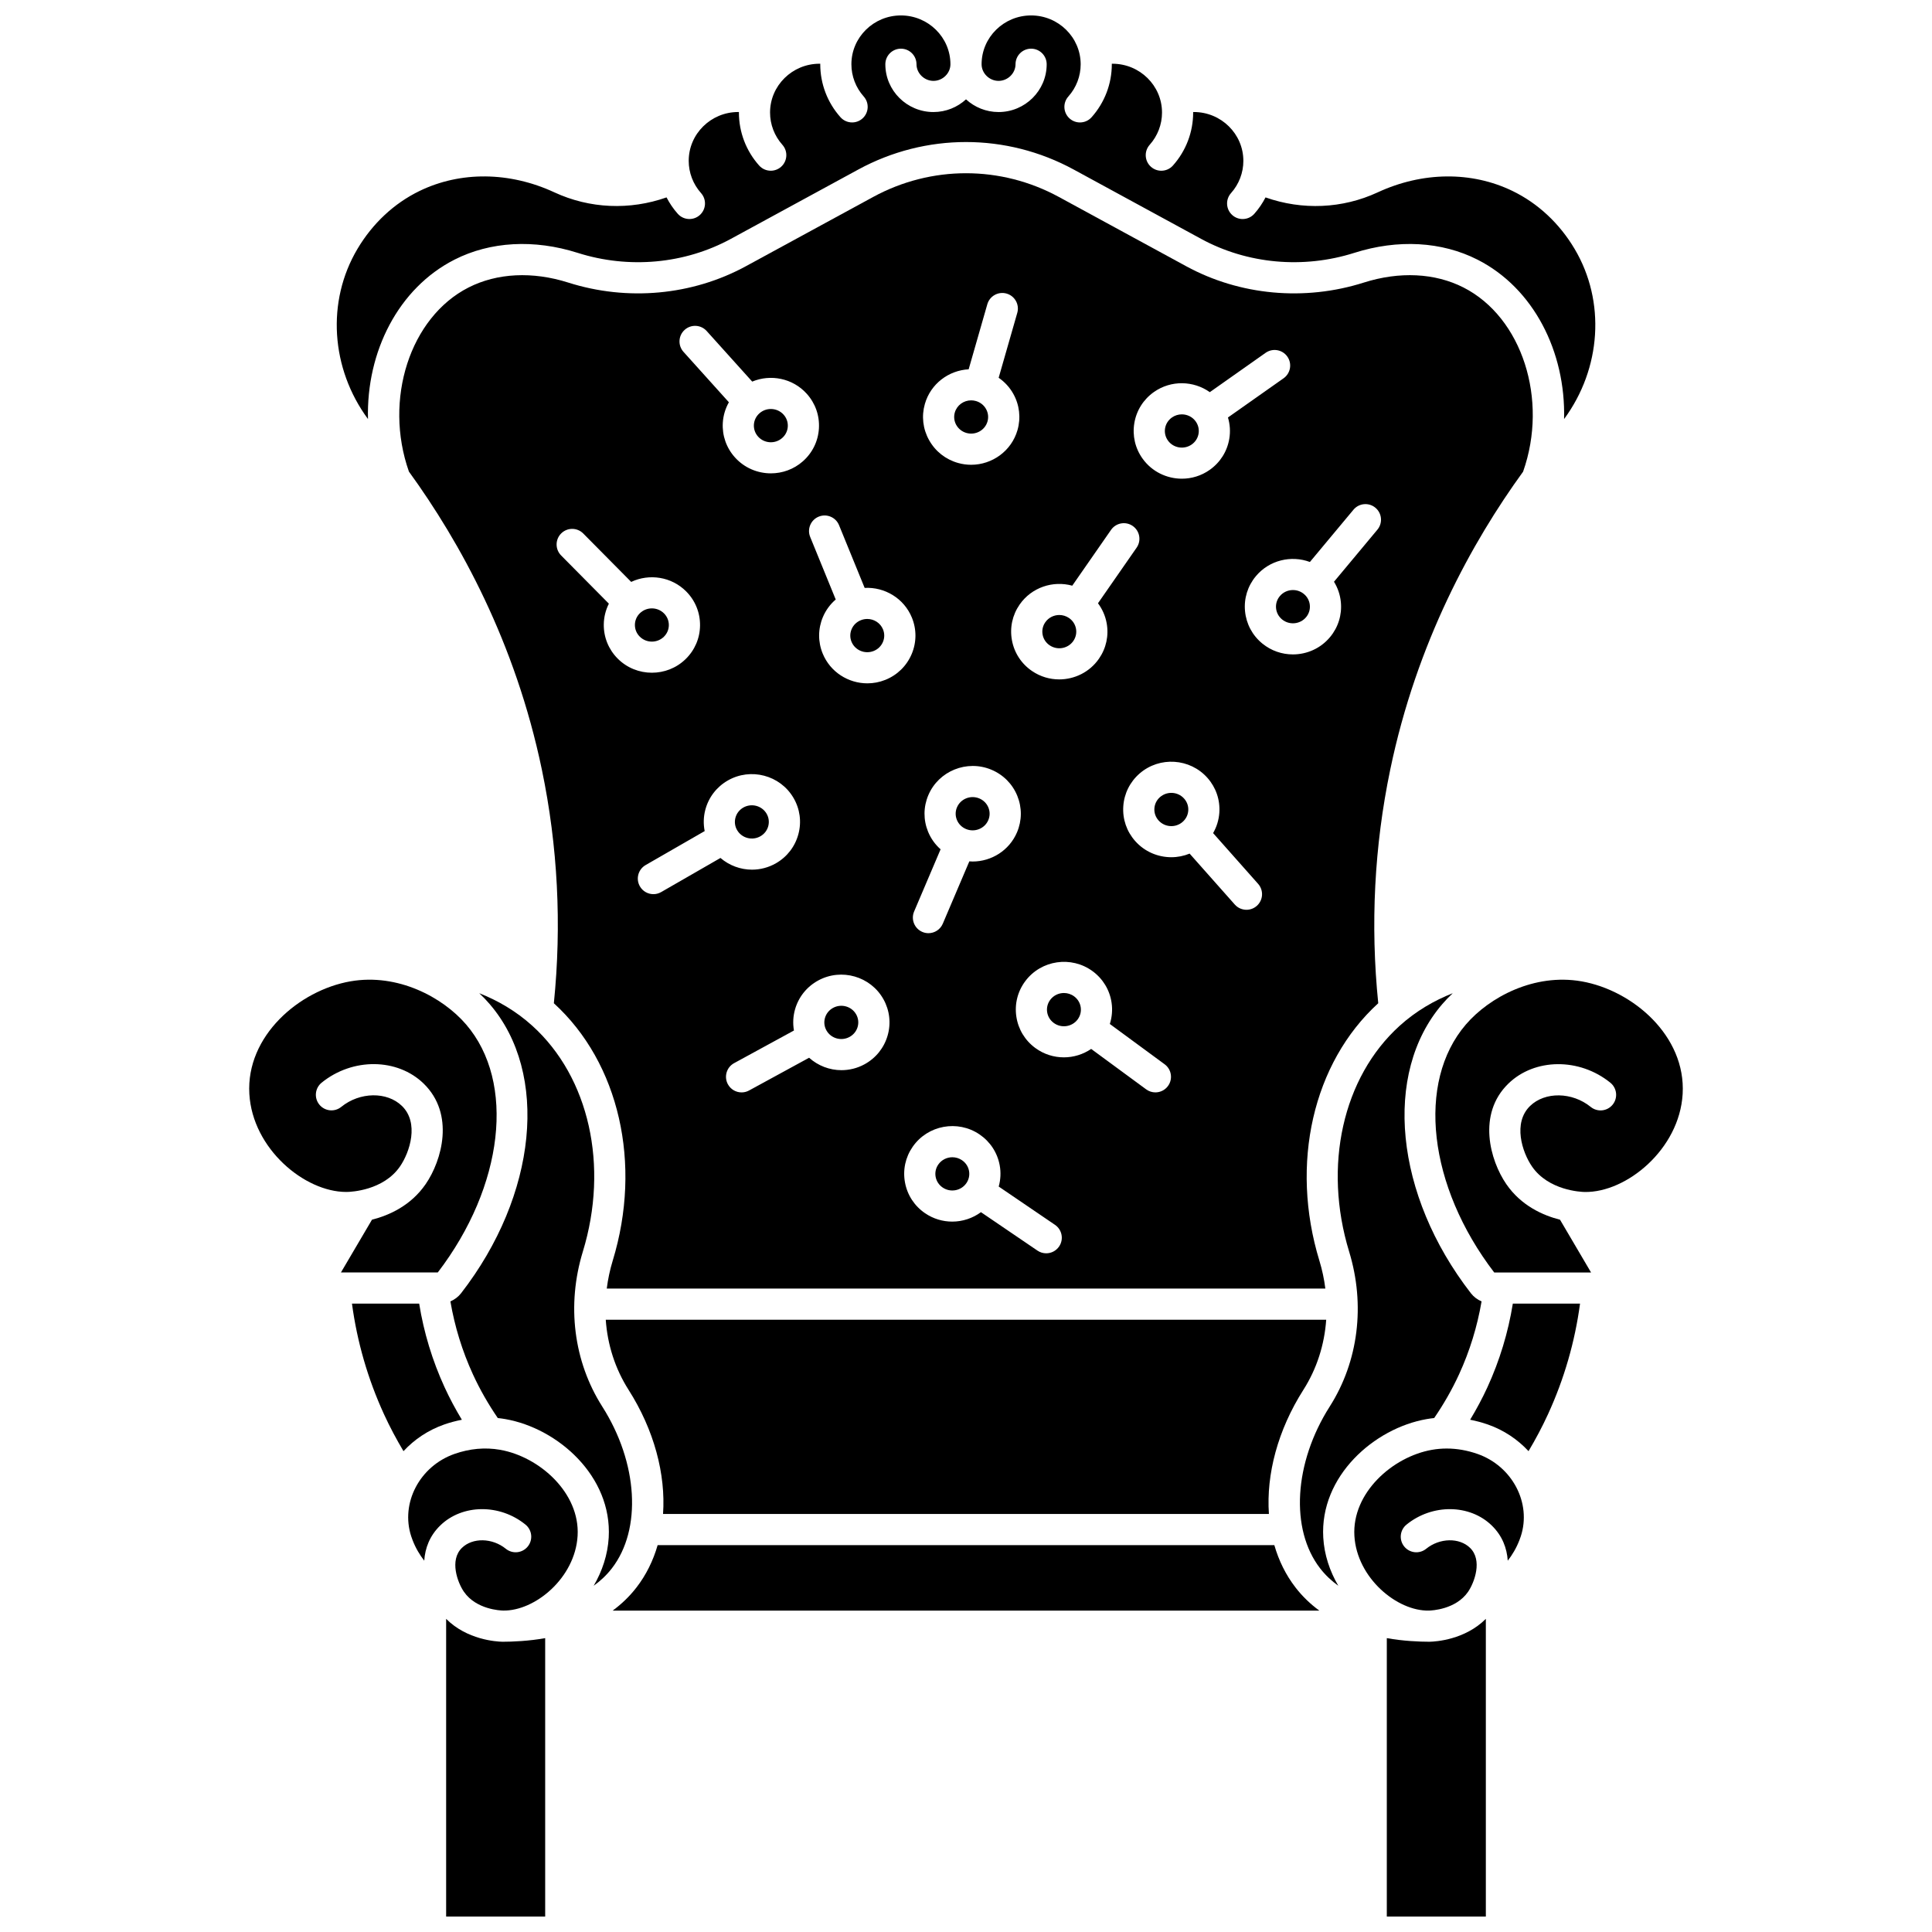
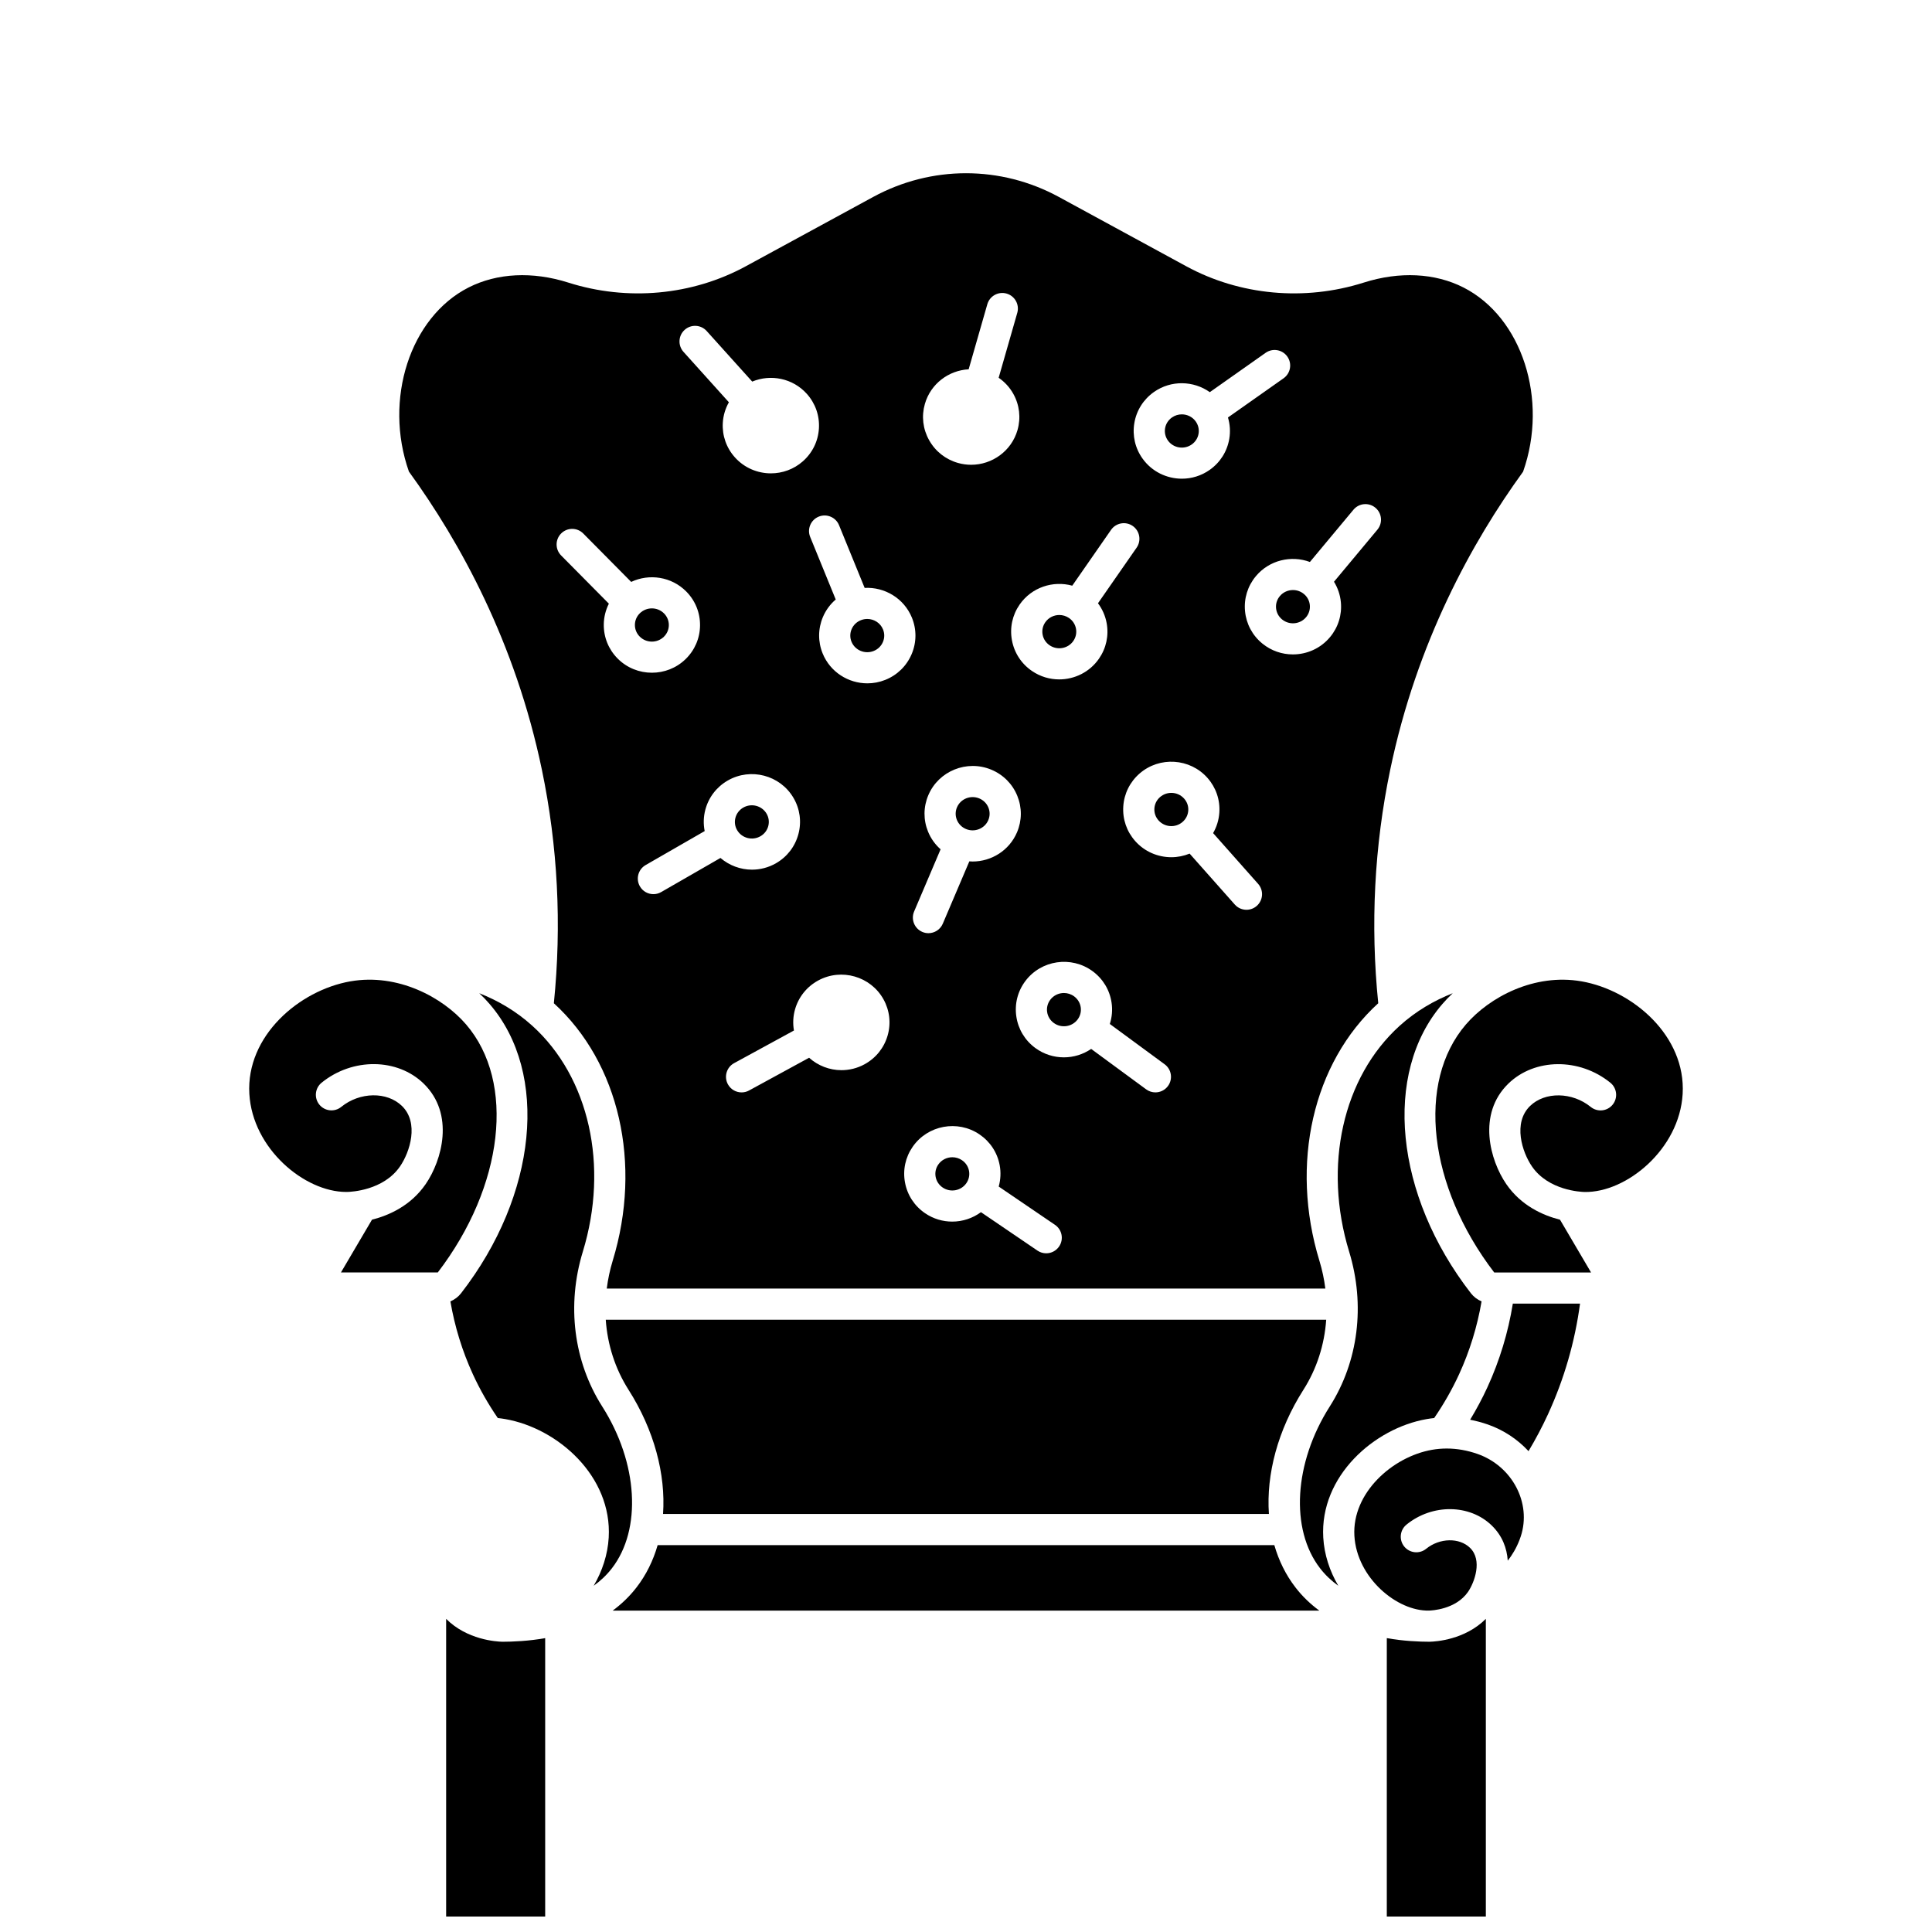
<svg xmlns="http://www.w3.org/2000/svg" width="800px" height="800px" version="1.1" viewBox="144 144 512 512">
  <defs>
    <clipPath id="c">
      <path d="m233 148.09h334v107.91h-334z" />
    </clipPath>
    <clipPath id="b">
      <path d="m511 573h27v78.902h-27z" />
    </clipPath>
    <clipPath id="a">
      <path d="m262 573h27v78.902h-27z" />
    </clipPath>
  </defs>
  <path d="m378.01 310.8c-0.703-1.723-2.391-2.769-4.176-2.769-0.566 0-1.141 0.105-1.699 0.328-1.117 0.445-1.992 1.293-2.453 2.387-0.453 1.07-0.461 2.25-0.023 3.324 0.93 2.269 3.562 3.367 5.875 2.445 1.117-0.445 1.988-1.293 2.453-2.387 0.453-1.07 0.461-2.25 0.023-3.328z" />
  <path d="m321.25 309.68c0.012-1.168-0.438-2.273-1.27-3.113-0.883-0.891-2.055-1.34-3.227-1.34-1.141 0-2.285 0.426-3.164 1.273-0.848 0.82-1.324 1.918-1.332 3.086-0.012 1.168 0.438 2.273 1.27 3.109 1.742 1.762 4.609 1.789 6.391 0.066 0.848-0.82 1.32-1.914 1.332-3.082z" />
  <path d="m347.6 362.92c0.297-1.125 0.137-2.297-0.457-3.301-1.25-2.121-4.019-2.84-6.172-1.602-1.035 0.598-1.773 1.555-2.074 2.695-0.297 1.125-0.137 2.297 0.457 3.301 1.25 2.121 4.019 2.84 6.172 1.598 1.035-0.594 1.773-1.551 2.074-2.691z" />
-   <path d="m364.77 411.1c-1.051 0.574-1.812 1.516-2.141 2.648-0.324 1.117-0.188 2.293 0.379 3.309 1.199 2.152 3.949 2.93 6.133 1.738 1.051-0.574 1.812-1.516 2.141-2.648 0.324-1.117 0.188-2.293-0.379-3.309-1.199-2.148-3.949-2.926-6.133-1.738z" />
+   <path d="m364.77 411.1z" />
  <g clip-path="url(#c)">
-     <path d="m264.42 212.82c9.512-4.836 21.109-5.481 32.664-1.812 13.562 4.309 28.363 2.953 40.605-3.707l33.746-18.363c17.887-9.73 39.242-9.73 57.125 0l33.746 18.363c12.242 6.66 27.043 8.012 40.605 3.707 11.551-3.668 23.152-3.023 32.664 1.812 14.832 7.543 23.371 24.355 22.926 42.234 9.863-13.387 11.059-31.176 2.785-45.098-4.019-6.766-9.707-12.074-16.449-15.344-10.848-5.266-23.871-5.133-35.734 0.367-9.355 4.336-19.969 4.773-29.723 1.336-0.805 1.555-1.797 3.023-2.981 4.352-0.816 0.914-1.945 1.379-3.082 1.379-0.98 0-1.961-0.344-2.746-1.047-1.703-1.52-1.852-4.129-0.332-5.828 2.106-2.359 3.266-5.394 3.266-8.543 0-7.137-5.887-12.941-13.121-12.941-0.062 0-0.129 0.004-0.191 0.008 0 0.043 0.008 0.086 0.008 0.133 0 5.176-1.902 10.164-5.359 14.039-0.816 0.914-1.945 1.379-3.082 1.379-0.977 0-1.961-0.344-2.746-1.047-1.703-1.52-1.852-4.129-0.332-5.828 2.106-2.359 3.266-5.394 3.266-8.543 0-7.137-5.887-12.938-13.121-12.938-0.062 0-0.129 0.004-0.191 0.008 0 0.043 0.008 0.086 0.008 0.133 0 5.18-1.902 10.164-5.359 14.039-0.816 0.914-1.945 1.379-3.082 1.379-0.98 0-1.961-0.344-2.746-1.047-1.703-1.52-1.852-4.129-0.332-5.828 2.106-2.359 3.266-5.394 3.266-8.543-0.012-7.137-5.898-12.941-13.137-12.941-7.234 0-13.121 5.805-13.121 12.938 0 2.387 2.059 4.406 4.496 4.406s4.496-2.016 4.496-4.406c0-2.281 1.848-4.129 4.129-4.129s4.129 1.848 4.129 4.129c0 6.984-5.723 12.664-12.754 12.664-3.328 0-6.352-1.281-8.625-3.363-2.273 2.082-5.297 3.363-8.625 3.363-7.035 0-12.754-5.68-12.754-12.664 0-2.281 1.848-4.129 4.129-4.129s4.129 1.848 4.129 4.129c0 2.387 2.059 4.406 4.496 4.406s4.496-2.016 4.496-4.406c0-7.133-5.891-12.938-13.125-12.938s-13.121 5.805-13.121 12.938c0 3.148 1.16 6.18 3.266 8.543 1.52 1.703 1.371 4.312-0.332 5.828-0.785 0.703-1.77 1.047-2.746 1.047-1.137 0-2.266-0.465-3.082-1.379-3.457-3.875-5.359-8.859-5.359-14.039 0-0.043 0.008-0.086 0.008-0.133-0.062 0-0.129-0.008-0.191-0.008-7.234 0-13.121 5.805-13.121 12.938 0 3.148 1.16 6.18 3.266 8.543 1.52 1.703 1.367 4.312-0.332 5.828-0.789 0.703-1.77 1.047-2.746 1.047-1.137 0-2.266-0.465-3.082-1.379-3.457-3.875-5.359-8.859-5.359-14.039 0-0.043 0.008-0.086 0.008-0.133-0.062 0-0.129-0.008-0.191-0.008-7.234 0-13.121 5.805-13.121 12.941 0 3.148 1.16 6.18 3.266 8.543 1.52 1.703 1.371 4.312-0.332 5.828-0.785 0.703-1.77 1.047-2.746 1.047-1.137 0-2.266-0.465-3.082-1.379-1.188-1.328-2.176-2.797-2.981-4.352-9.754 3.438-20.367 3-29.723-1.336-11.859-5.5-24.887-5.633-35.734-0.367-6.738 3.269-12.426 8.578-16.449 15.344-8.273 13.922-7.078 31.715 2.785 45.098-0.465-17.871 8.078-34.688 22.906-42.23z" />
-   </g>
+     </g>
  <path d="m398.94 451.47c-0.785-0.535-1.676-0.789-2.562-0.789-1.438 0-2.848 0.672-3.719 1.926-0.668 0.961-0.918 2.121-0.707 3.262 0.215 1.156 0.875 2.16 1.859 2.832 2.055 1.398 4.871 0.887 6.281-1.141 0.668-0.961 0.918-2.121 0.707-3.266-0.211-1.152-0.875-2.156-1.859-2.824z" />
  <path d="m428.65 408.04c-0.809-0.594-1.758-0.883-2.695-0.883-1.379 0-2.742 0.621-3.625 1.797-0.703 0.938-0.996 2.086-0.828 3.242 0.172 1.16 0.793 2.188 1.754 2.894 2 1.469 4.836 1.062 6.32-0.914 0.703-0.938 1-2.086 0.828-3.242-0.172-1.16-0.797-2.188-1.754-2.894z" />
  <path d="m454.41 354.12c-1.059 0-2.125 0.367-2.981 1.109-0.895 0.777-1.43 1.848-1.504 3.016-0.078 1.164 0.312 2.289 1.094 3.168 1.641 1.852 4.504 2.035 6.375 0.41 0.895-0.777 1.43-1.848 1.508-3.016 0.078-1.164-0.312-2.289-1.094-3.168-0.895-1.008-2.144-1.52-3.398-1.52z" />
-   <path d="m351.29 260.07c0.887-0.781 1.414-1.855 1.484-3.027 0.066-1.164-0.328-2.285-1.117-3.164-0.891-0.988-2.129-1.492-3.375-1.492-1.07 0-2.144 0.371-3.008 1.133-0.887 0.781-1.414 1.855-1.484 3.027-0.066 1.164 0.328 2.289 1.117 3.164 1.66 1.84 4.523 2.004 6.383 0.359z" />
  <path d="m459.82 261.79c0.973-0.688 1.617-1.703 1.812-2.859 0.191-1.148-0.078-2.301-0.762-3.254-0.879-1.219-2.266-1.867-3.676-1.867-0.91 0-1.828 0.27-2.625 0.832-0.973 0.688-1.617 1.703-1.812 2.859-0.191 1.148 0.078 2.301 0.762 3.254 1.441 2 4.269 2.465 6.301 1.035z" />
  <path d="m400 363.7c2.297 0.957 4.949-0.102 5.91-2.359 0.457-1.07 0.465-2.25 0.027-3.328-0.449-1.098-1.305-1.957-2.418-2.422-2.301-0.957-4.949 0.102-5.91 2.359-0.457 1.07-0.465 2.25-0.027 3.328 0.449 1.098 1.309 1.957 2.418 2.422z" />
  <path d="m422.16 315.01c2.055 1.398 4.875 0.887 6.281-1.141 0.668-0.961 0.918-2.121 0.707-3.266-0.215-1.156-0.875-2.164-1.859-2.832-0.781-0.531-1.676-0.789-2.562-0.789-1.438 0-2.848 0.672-3.719 1.93-0.668 0.961-0.918 2.121-0.707 3.266 0.211 1.156 0.875 2.16 1.859 2.832z" />
-   <path d="m400.13 258.74c2.394 0.672 4.894-0.691 5.566-3.043 0.32-1.113 0.184-2.289-0.383-3.305-0.582-1.043-1.543-1.797-2.707-2.121-0.414-0.117-0.832-0.172-1.242-0.172-1.965 0-3.769 1.27-4.328 3.215-0.32 1.113-0.184 2.289 0.383 3.305 0.586 1.039 1.547 1.793 2.711 2.121z" />
  <path d="m489.52 301.39c-0.84-0.688-1.863-1.023-2.875-1.023-1.301 0-2.594 0.551-3.484 1.621-0.754 0.902-1.105 2.039-0.992 3.199 0.113 1.164 0.68 2.223 1.598 2.973 1.922 1.57 4.777 1.301 6.359-0.598 0.754-0.902 1.105-2.039 0.992-3.199-0.109-1.164-0.676-2.223-1.598-2.973z" />
  <path d="m522.05 520.08c0.668-0.117 1.344-0.211 2.023-0.285 2.519-3.676 4.746-7.559 6.598-11.594 2.832-6.172 4.82-12.652 5.961-19.316-1.098-0.469-2.082-1.199-2.82-2.152-20.199-26.031-23.395-58.258-7.598-76.629 0.832-0.965 1.762-1.938 2.777-2.894-4.879 1.926-9.711 4.695-14.082 8.648-15.07 13.637-20.316 37.129-13.371 59.844 4.324 14.148 2.449 29.105-5.144 41.039-9.492 14.91-10.543 32.547-2.551 42.883 1.406 1.82 3.047 3.34 4.82 4.617-2.277-3.879-3.723-8.246-3.984-12.766-0.941-16.262 13.477-28.961 27.371-31.395z" />
  <path d="m303.6 516.74c-7.594-11.934-9.473-26.891-5.144-41.039 6.945-22.715 1.695-46.203-13.371-59.844-4.367-3.953-9.199-6.723-14.078-8.648 1.016 0.957 1.945 1.926 2.773 2.894 15.797 18.367 12.602 50.594-7.598 76.629-0.738 0.953-1.723 1.684-2.82 2.152 1.141 6.66 3.129 13.141 5.961 19.312 1.852 4.039 4.078 7.922 6.598 11.598 0.68 0.074 1.352 0.168 2.023 0.285 13.895 2.434 28.312 15.133 27.371 31.398-0.262 4.519-1.707 8.887-3.984 12.766 1.773-1.277 3.414-2.797 4.82-4.617 7.992-10.34 6.945-27.973-2.551-42.887z" />
  <path d="m487.31 564.68c-2.555-3.301-4.414-7.09-5.598-11.199h-163.43c-1.18 4.106-3.043 7.894-5.598 11.199-1.879 2.434-4.023 4.457-6.32 6.148l187.26-0.004c-2.293-1.688-4.438-3.711-6.316-6.144z" />
  <g clip-path="url(#b)">
    <path d="m522.85 579.08c-2.594 0-7.035-0.176-11.332-0.961v73.781h26.246v-78.887c-5.543 5.547-13.254 6.031-14.914 6.066z" />
  </g>
  <g clip-path="url(#a)">
    <path d="m277.15 579.08c-1.66-0.035-9.375-0.516-14.918-6.066v78.887h26.246v-73.781c-4.293 0.781-8.734 0.961-11.328 0.961z" />
  </g>
  <path d="m563.15 404.07h-0.008c-0.012-0.004-0.023-0.004-0.035-0.004-12.496-2.18-24.387 4.168-30.633 11.434-13.16 15.301-9.984 42.867 7.508 65.719h25.664l-8.227-13.984c-4.492-1.137-10.277-3.688-14.223-9.414-4.328-6.289-7.766-18.566 0.52-26.637 6.977-6.797 18.859-6.902 27.051-0.246 1.77 1.438 2.039 4.039 0.602 5.809-1.438 1.77-4.039 2.039-5.809 0.602-4.91-3.988-12.125-4.098-16.082-0.246-4.59 4.469-2.117 12.207 0.52 16.035 4.391 6.371 12.973 6.731 13.938 6.75 11.07 0.207 25.137-11.309 25.984-25.98 0.891-15.371-13.199-27.449-26.77-29.836z" />
-   <path d="m266.4 520.25c-1.684-2.789-3.227-5.656-4.578-8.605-3.246-7.074-5.504-14.516-6.738-22.172l-17.809-0.004c1.359 10.133 4.203 19.969 8.484 29.312 1.535 3.348 3.277 6.617 5.168 9.793 2.871-3.098 6.523-5.57 10.777-7.062 1.547-0.543 3.117-0.953 4.695-1.262z" />
  <path d="m535.56 529.31c-2.723-0.953-5.457-1.434-8.156-1.434-1.316 0-2.625 0.113-3.922 0.34-10.457 1.832-21.211 11.426-20.555 22.789 0.648 11.191 11.352 20.023 19.754 19.816 0.719-0.016 7.098-0.281 10.348-4.941 0.02-0.031 0.043-0.062 0.062-0.094 1.629-2.402 3.852-8.309 0.488-11.586-2.84-2.769-8.059-2.656-11.633 0.246-1.77 1.438-4.371 1.168-5.809-0.602s-1.168-4.371 0.602-5.809c6.832-5.555 16.762-5.445 22.602 0.246 2.801 2.727 4.012 6.016 4.227 9.312 1.195-1.52 2.281-3.328 3.102-5.461 0.125-0.328 0.242-0.656 0.352-0.984 2.898-8.805-2.242-18.605-11.461-21.84z" />
  <path d="m538.18 511.64c-1.352 2.949-2.898 5.82-4.578 8.605 1.578 0.309 3.148 0.723 4.691 1.262 4.258 1.492 7.91 3.969 10.781 7.062 1.891-3.176 3.633-6.445 5.168-9.797 4.285-9.34 7.129-19.18 8.484-29.309h-17.809c-1.238 7.66-3.492 15.102-6.738 22.176z" />
-   <path d="m276.52 528.21c-3.965-0.691-8.027-0.328-12.078 1.094-9.219 3.234-14.359 13.035-11.461 21.848 0.105 0.324 0.223 0.652 0.352 0.984 0.82 2.129 1.906 3.938 3.098 5.457 0.215-3.297 1.43-6.586 4.227-9.312 5.844-5.691 15.77-5.801 22.602-0.246 1.77 1.438 2.039 4.039 0.602 5.809-1.438 1.77-4.039 2.039-5.809 0.602-3.57-2.902-8.789-3.012-11.633-0.246-3.367 3.277-1.145 9.184 0.488 11.586 0.023 0.027 0.043 0.059 0.062 0.09 3.25 4.66 9.629 4.926 10.348 4.941 8.41 0.18 19.109-8.625 19.754-19.816 0.66-11.359-10.094-20.953-20.551-22.789z" />
  <path d="m547.64 268.98c6.742-19.094-0.277-40.895-15.801-48.793-7.562-3.848-16.949-4.309-26.422-1.301-15.695 4.984-32.844 3.406-47.051-4.324l-33.746-18.363c-15.414-8.387-33.816-8.387-49.23 0l-33.746 18.363c-14.207 7.731-31.359 9.309-47.051 4.324-9.473-3.008-18.855-2.543-26.422 1.301-15.523 7.894-22.543 29.695-15.801 48.793 13.543 18.664 28.199 45.23 35.227 78.969 4.227 20.293 5.289 41.113 3.18 61.922 17.324 15.793 23.445 42.559 15.59 68.25-0.746 2.438-1.258 4.898-1.57 7.359h190.43c-0.312-2.461-0.824-4.926-1.57-7.359-7.856-25.691-1.734-52.453 15.59-68.25-2.109-20.805-1.047-41.629 3.18-61.922 7.019-33.738 21.676-60.305 35.219-78.969zm-103.03-12.855c0.562-3.352 2.41-6.277 5.199-8.242 4.543-3.199 10.5-3.008 14.805 0.043l14.789-10.426c1.867-1.312 4.441-0.867 5.754 0.996 1.312 1.863 0.867 4.441-0.996 5.754l-14.738 10.387c0.539 1.812 0.676 3.731 0.352 5.648-0.562 3.352-2.41 6.277-5.199 8.242-2.231 1.574-4.809 2.332-7.363 2.332-3.984 0-7.914-1.84-10.398-5.293-1.98-2.746-2.762-6.102-2.203-9.441zm-16.449 43.086 10.277-14.789c1.301-1.871 3.875-2.336 5.746-1.035 1.871 1.301 2.336 3.875 1.035 5.746l-10.242 14.738c1.141 1.531 1.934 3.301 2.293 5.231 0.617 3.328-0.109 6.695-2.047 9.48-2.469 3.555-6.465 5.465-10.523 5.465-2.484 0-4.988-0.715-7.188-2.211-2.824-1.918-4.719-4.816-5.336-8.156-0.617-3.328 0.109-6.695 2.047-9.48 3.168-4.555 8.836-6.398 13.938-4.988zm-38.219 65.184c-1.273-3.129-1.246-6.566 0.078-9.676 2.731-6.414 10.219-9.441 16.688-6.746 3.156 1.316 5.606 3.777 6.887 6.93 1.273 3.129 1.246 6.566-0.078 9.676-2.055 4.824-6.797 7.731-11.77 7.731-0.285 0-0.574-0.023-0.863-0.043l-7.035 16.523c-0.668 1.57-2.195 2.512-3.801 2.512-0.539 0-1.09-0.105-1.617-0.332-2.098-0.895-3.074-3.32-2.18-5.418l7.016-16.48c-1.438-1.266-2.578-2.848-3.324-4.676zm-0.836-113.36c1.527-5.332 6.305-8.883 11.598-9.164l4.945-17.238c0.629-2.191 2.914-3.461 5.109-2.832 2.191 0.629 3.461 2.914 2.832 5.109l-4.934 17.203c1.586 1.094 2.918 2.531 3.883 4.258 1.645 2.949 2.039 6.359 1.109 9.605-1.594 5.559-6.723 9.195-12.277 9.195-1.145 0-2.309-0.152-3.461-0.477-3.297-0.926-6.027-3.074-7.688-6.051-1.656-2.957-2.051-6.367-1.117-9.609zm-63.664-19.621c1.695-1.527 4.305-1.387 5.832 0.305l12.07 13.406c4.879-2.031 10.738-0.906 14.453 3.223 2.277 2.527 3.422 5.781 3.227 9.164-0.195 3.387-1.711 6.492-4.266 8.746-2.422 2.133-5.445 3.184-8.461 3.184-3.512 0-7.004-1.422-9.52-4.215-2.277-2.527-3.422-5.781-3.227-9.164 0.113-1.953 0.676-3.801 1.613-5.457l-12.027-13.359c-1.527-1.695-1.391-4.305 0.305-5.832zm-17.777 87.09c-2.394-2.418-3.691-5.617-3.656-9.008 0.02-1.953 0.496-3.824 1.348-5.519l-12.656-12.781c-1.605-1.621-1.594-4.234 0.027-5.84s4.234-1.594 5.84 0.027l12.703 12.828c4.777-2.258 10.684-1.406 14.59 2.539 2.394 2.418 3.691 5.617 3.656 9.008-0.035 3.391-1.398 6.562-3.844 8.93-2.473 2.398-5.691 3.59-8.91 3.59-3.305 0.004-6.606-1.258-9.098-3.773zm11.551 61.906c-0.648 0.375-1.355 0.551-2.055 0.551-1.43 0-2.82-0.742-3.582-2.07-1.137-1.977-0.457-4.5 1.52-5.641l15.648-9.004c-0.367-1.852-0.324-3.773 0.172-5.652 0.871-3.289 2.977-6.035 5.938-7.742 6.066-3.492 13.879-1.441 17.414 4.574 1.719 2.922 2.188 6.328 1.32 9.598-0.871 3.289-2.977 6.035-5.938 7.742-2.008 1.152-4.203 1.703-6.371 1.703-3.043 0-6.016-1.102-8.352-3.102zm60.008 38.031c-0.945 3.266-3.117 5.969-6.117 7.606-1.941 1.059-4.043 1.559-6.117 1.559-3.144 0-6.207-1.176-8.57-3.293l-15.918 8.68c-0.629 0.344-1.305 0.504-1.973 0.504-1.465 0-2.879-0.777-3.629-2.152-1.094-2-0.355-4.512 1.648-5.602l15.855-8.648c-0.324-1.855-0.238-3.777 0.301-5.644 0.945-3.266 3.117-5.969 6.117-7.606 6.144-3.352 13.91-1.121 17.305 4.969 1.648 2.961 2.039 6.383 1.098 9.629zm-0.621-94.262c-1.551 0.621-3.16 0.914-4.742 0.914-5.047 0-9.836-2.988-11.844-7.906-1.277-3.129-1.254-6.562 0.066-9.676 0.77-1.816 1.938-3.383 3.394-4.637l-6.769-16.578c-0.863-2.109 0.152-4.523 2.262-5.383 2.113-0.859 4.523 0.152 5.383 2.262l6.789 16.625c5.289-0.281 10.422 2.742 12.52 7.875 1.277 3.129 1.254 6.562-0.066 9.676-1.332 3.133-3.816 5.559-6.992 6.828zm46.07 150.15c-0.801 1.176-2.098 1.809-3.418 1.809-0.801 0-1.609-0.23-2.32-0.715l-14.973-10.184c-2.219 1.629-4.894 2.5-7.606 2.5-2.484 0-4.992-0.715-7.188-2.211-2.824-1.922-4.719-4.816-5.336-8.156-0.617-3.328 0.109-6.695 2.047-9.48 3.981-5.731 11.926-7.191 17.711-3.254 2.82 1.922 4.719 4.816 5.336 8.156 0.355 1.91 0.25 3.836-0.258 5.656l14.91 10.145c1.887 1.281 2.375 3.852 1.094 5.734zm28.848-42.52c-0.809 1.102-2.062 1.684-3.332 1.684-0.848 0-1.707-0.262-2.441-0.801l-14.578-10.715c-2.148 1.461-4.676 2.231-7.231 2.231-2.637 0-5.297-0.805-7.57-2.477-2.75-2.019-4.535-4.984-5.031-8.344-0.496-3.352 0.355-6.691 2.394-9.402 4.191-5.582 12.18-6.75 17.816-2.609 2.75 2.019 4.535 4.984 5.031 8.344 0.285 1.926 0.109 3.844-0.465 5.644l14.523 10.676c1.84 1.348 2.234 3.934 0.883 5.769zm23.543-47.746c-0.785 0.695-1.766 1.039-2.738 1.039-1.141 0-2.277-0.469-3.094-1.391l-11.969-13.496c-1.551 0.633-3.199 0.957-4.844 0.957-3.543 0-7.07-1.449-9.586-4.289-2.254-2.543-3.375-5.805-3.152-9.188 0.223-3.387 1.762-6.481 4.332-8.715 5.277-4.578 13.34-4.055 17.973 1.168 2.254 2.543 3.375 5.809 3.152 9.188-0.129 1.949-0.707 3.797-1.652 5.445l11.926 13.449c1.516 1.707 1.359 4.316-0.348 5.832zm31.961-99.695-11.504 13.801c1 1.621 1.633 3.449 1.82 5.398 0.324 3.371-0.695 6.668-2.871 9.277-2.516 3.019-6.164 4.582-9.84 4.582-2.852 0-5.719-0.941-8.086-2.871-2.641-2.156-4.273-5.203-4.598-8.582-0.324-3.371 0.695-6.668 2.871-9.277 3.555-4.262 9.363-5.609 14.32-3.766l11.543-13.848c1.461-1.754 4.066-1.988 5.816-0.527 1.75 1.457 1.988 4.062 0.527 5.812z" />
  <path d="m495.46 493.74h-190.93c0.457 6.621 2.496 13 6.039 18.566 6.797 10.676 9.871 22.387 9.145 32.914h160.56c-0.727-10.531 2.352-22.238 9.145-32.914 3.543-5.562 5.578-11.941 6.039-18.566z" />
  <path d="m242.58 467.23-8.227 13.984h25.664c17.492-22.855 20.664-50.422 7.508-65.719-6.246-7.262-18.137-13.605-30.633-11.434-0.012 0.004-0.023 0.004-0.035 0.004h-0.008c-13.566 2.387-27.66 14.465-26.77 29.828 0.84 14.527 14.633 25.984 25.656 25.984 0.109 0 0.219 0 0.328-0.004 0.965-0.02 9.547-0.379 13.938-6.75 2.637-3.828 5.109-11.566 0.52-16.035-3.957-3.852-11.168-3.742-16.082 0.246-1.77 1.438-4.371 1.168-5.809-0.602s-1.168-4.371 0.602-5.809c8.195-6.656 20.074-6.547 27.051 0.246 8.285 8.07 4.848 20.352 0.52 26.637-3.945 5.734-9.73 8.285-14.223 9.422z" />
</svg>